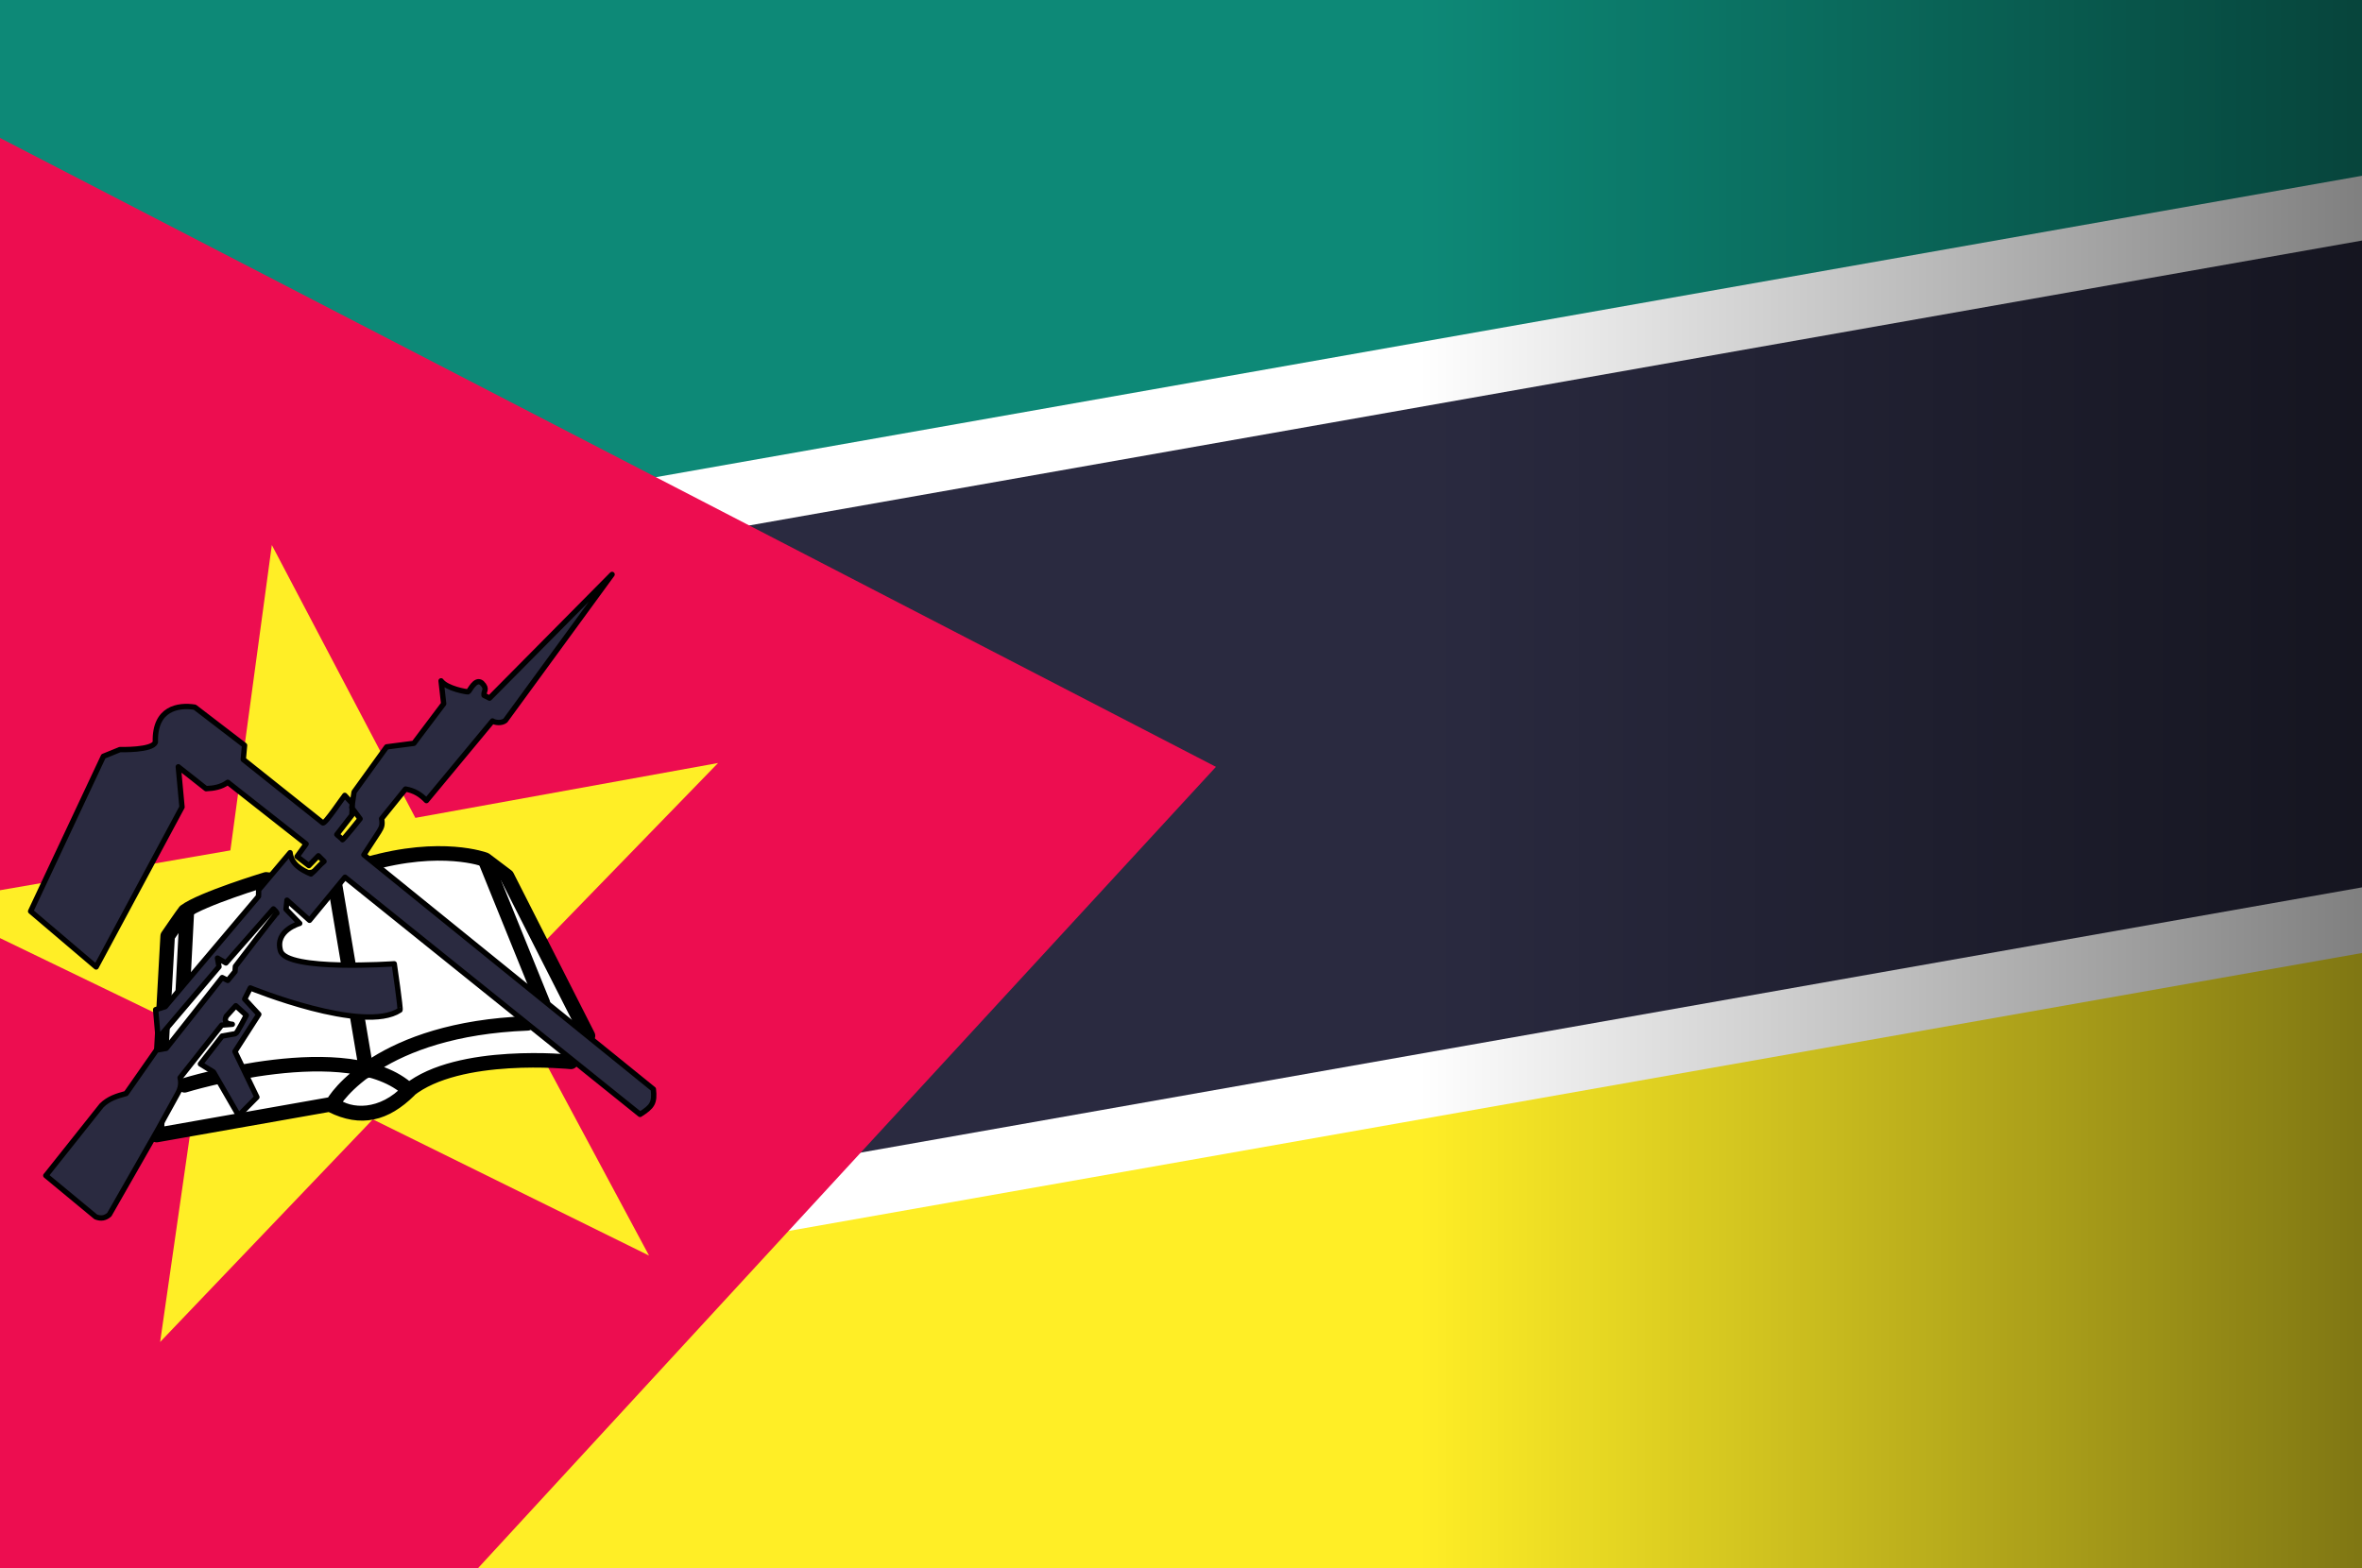
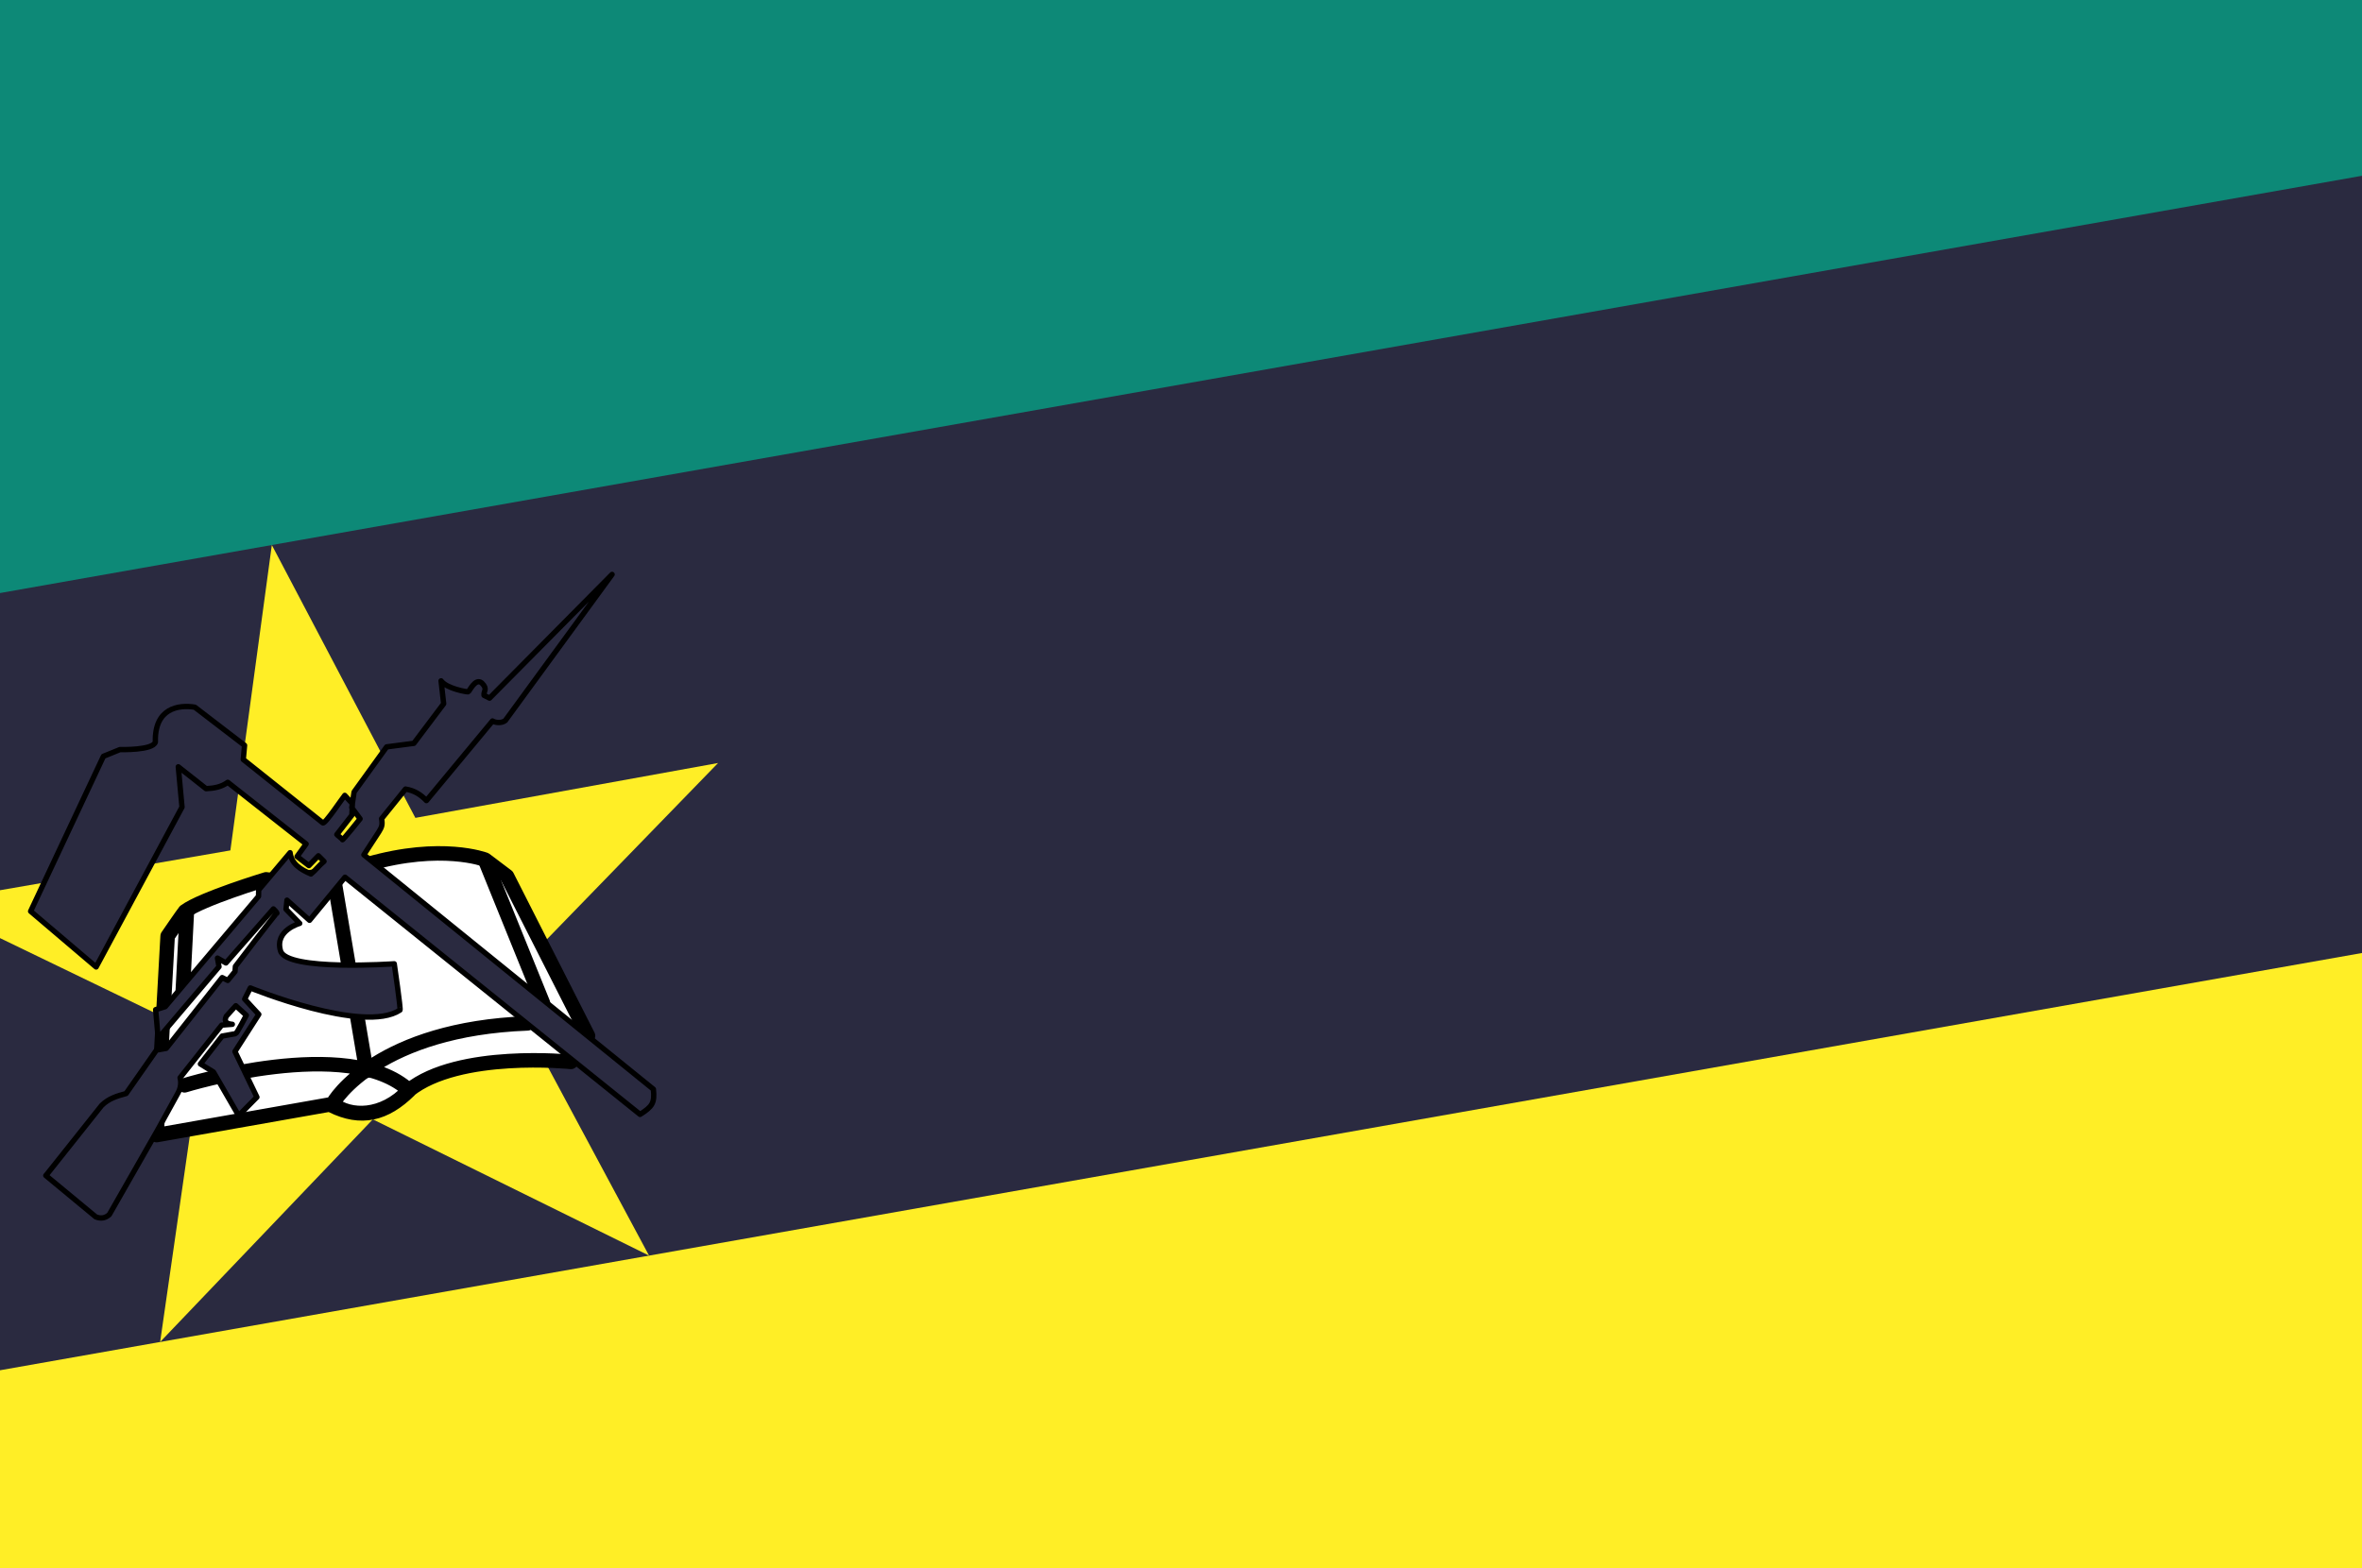
<svg xmlns="http://www.w3.org/2000/svg" width="256" height="170">
-   <path fill="#2A2A40" fill-rule="evenodd" d="M0 0h256v170H0z" clip-rule="evenodd" />
-   <path fill="#FFF" fill-rule="evenodd" d="M256 26.077V0H0v71.313m256 24.885L0 141.434V170h256" clip-rule="evenodd" />
+   <path fill="#2A2A40" fill-rule="evenodd" d="M0 0h256v170H0" clip-rule="evenodd" />
  <path fill="none" d="M0 0h256v170H0z" clip-rule="evenodd" />
  <path fill="#0D8977" fill-rule="evenodd" d="M256 19.056V0H0v64.29" clip-rule="evenodd" />
  <path fill="#FFEE26" fill-rule="evenodd" d="M256 103.313L0 148.548V170h256" clip-rule="evenodd" />
-   <path fill="#ED0D50" fill-rule="evenodd" d="M0 170h51.81l79.978-86.868L0 14.956" clip-rule="evenodd" />
  <path fill="#FFEE26" fill-rule="evenodd" d="M45.018 88.664l-15.556-29.58L24.97 92.19 0 96.508v5.19l22.12 10.69-4.765 33.094 23.053-24.136 29.935 14.767-15.783-29.43 23.265-23.966" clip-rule="evenodd" />
  <path fill="#FFF" fill-rule="evenodd" d="M16.983 123.05l19.1-3.374c1.84 1.457 5.393 1.556 8.226-1.473 5.4-4.344 17.57-3.085 17.57-3.085l1.85-2.83-8.78-17.302-2.37-1.79s-4.73-1.814-12.71.48c-7.973 2.29-11.025 1.652-11.025 1.652s-6.975 2.116-8.795 3.47c-.185.215-1.88 2.686-1.88 2.686l-1.2 21.567z" clip-rule="evenodd" />
  <path fill="none" stroke="#000" stroke-width="1.573" d="M16.983 123.05l19.1-3.374c1.84 1.457 5.393 1.556 8.226-1.473 5.4-4.344 17.57-3.085 17.57-3.085l1.85-2.83-8.78-17.302-2.37-1.79s-4.73-1.814-12.71.48c-7.973 2.29-11.025 1.652-11.025 1.652s-6.975 2.116-8.795 3.47c-.185.215-1.88 2.686-1.88 2.686l-1.2 21.567zm3.02-5.392s17.84-5.508 24.345.558c-2.62 2.57-5.212 3.202-8.384 1.63.316-.826 5.3-8.3 21.212-8.903" stroke-linecap="round" stroke-linejoin="round" />
-   <path fill="#2A2A40" d="M36.31 95.926l3.4 20.164m12.9-22.75l6.235 15.393m-38.59-9.936l-.444 8.586" />
  <path fill="none" stroke="#000" stroke-width="1.573" d="M36.31 95.926l3.4 20.164m12.9-22.75l6.235 15.393m-38.59-9.936l-.444 8.586" stroke-linecap="round" stroke-linejoin="round" />
  <path fill="#2A2A40" fill-rule="evenodd" d="M4.964 127.437l5.42 4.484c.582.23 1.048.12 1.465-.25l5.24-9.18 2.18-3.96c.342-.59.38-1.19.25-1.694l4.51-5.705c.44-.05.71-.045 1.152-.09-.54-.045-.964-.23-.656-.87l1.032-1.143 1.14 1.037s-1.025 1.97-1.158 1.993l-1.466.26-2.35 3.025 1.412.87 2.73 4.73 1.98-2-2.38-4.946 2.585-4.033-1.53-1.655.61-1.21s12.286 5.023 16.22 2.403c.12.02-.62-5.02-.62-5.02s-11.66.82-12.325-1.4c-.668-2.22 2.08-2.98 2.08-2.98L31 98.566l.104-.98 2.443 2.183 3.845-4.67L69.37 120.81c1.35-.848 1.6-1.26 1.444-2.73-.044-.03-31.377-25.408-31.377-25.408l1.622-2.488c.31-.513.42-.727.3-1.428l2.59-3.21c.97.155 1.66.605 2.27 1.25l7.16-8.64c.26.186.973.288 1.39-.043L66.34 62.27 53.06 75.686l-.602-.304c-.08-.445.454-.652-.234-1.335-.714-.602-1.346.928-1.48.952-.133.02-2.323-.35-2.937-1.19l.283 2.48-3.227 4.28-2.952.38-3.53 4.89-.25 1.693.9 1.215s-1.91 2.4-1.93 2.27c-.02-.136-.56-.51-.59-.566l1.63-2.097.06-1.248-.823-.897c-.17.18-2.2 3.22-2.376 2.98-.267-.21-8.622-6.866-8.622-6.866l.143-1.537-5.395-4.134c-1.75-.28-4.376.085-4.275 3.783-.27.92-3.84.813-3.84.813l-1.79.73-7.89 16.8 7.102 6.035 9.304-17.328-.4-4.37 3.01 2.372c.857-.04 1.657-.175 2.35-.69l8.495 6.682-.98 1.367c.48.373.806.61 1.28.982.35-.337.68-.723 1.03-1.06.17.154.45.452.61.61-.54.43-.88.932-1.412 1.36-1.06-.45-2.117-1.063-2.263-2.31l-3.406 4.044-.017.69-10.11 11.967-1.042.324.275 3.115 6.597-7.767-.163-.93.915.523 5.146-5.86s.49.466.36.49c-.136.024-4.48 5.744-4.48 5.744l-.04.56-.79.966-.607-.31-6.06 7.67-1.066.19-3.29 4.71c-1.015.27-1.89.54-2.656 1.295l-6.04 7.595z" clip-rule="evenodd" />
  <path fill="none" stroke="#000" stroke-width=".58" d="M4.964 127.437l5.42 4.484c.582.23 1.048.12 1.465-.25l5.24-9.18 2.18-3.96c.342-.59.38-1.19.25-1.694l4.51-5.705c.44-.05.71-.045 1.152-.09-.54-.045-.964-.23-.656-.87l1.032-1.143 1.14 1.037s-1.025 1.97-1.158 1.993l-1.466.26-2.35 3.026 1.412.867 2.73 4.73 1.98-2.004-2.38-4.943 2.585-4.03-1.53-1.654.61-1.21s12.286 5.022 16.22 2.402c.12.02-.62-5.02-.62-5.02s-11.66.82-12.325-1.4c-.668-2.22 2.08-2.98 2.08-2.98L31 98.567l.104-.982 2.443 2.183 3.845-4.67 31.978 25.71c1.35-.85 1.6-1.26 1.444-2.73-.044-.03-31.377-25.41-31.377-25.41l1.622-2.487c.31-.51.42-.723.3-1.43l2.59-3.21c.97.16 1.66.61 2.27 1.25l7.16-8.633c.26.183.973.285 1.39-.046l11.57-15.84-13.28 13.41-.6-.303c-.08-.445.45-.65-.238-1.335-.714-.6-1.346.93-1.48.956-.133.024-2.323-.343-2.937-1.19l.282 2.483-3.23 4.29-2.95.385-3.53 4.89-.25 1.696.9 1.214s-1.91 2.4-1.93 2.27c-.02-.135-.56-.51-.59-.565l1.63-2.1.057-1.248-.827-.9c-.17.18-2.2 3.22-2.38 2.98l-8.62-6.87.14-1.535-5.392-4.135c-1.75-.28-4.376.085-4.275 3.783-.265.92-3.836.812-3.836.812l-1.794.73-7.89 16.8 7.1 6.037 9.308-17.33-.404-4.37 3.01 2.372c.858-.04 1.658-.175 2.35-.69l8.496 6.682-.98 1.362c.48.374.803.61 1.28.983.35-.34.678-.723 1.03-1.062.165.157.446.455.61.61-.54.43-.88.935-1.417 1.364-1.06-.454-2.116-1.066-2.262-2.31l-3.404 4.04-.017.69-10.11 11.965-1.04.324.272 3.11 6.595-7.767-.165-.933.916.526 5.146-5.86s.493.462.36.485c-.132.025-4.48 5.745-4.48 5.745l-.04.56-.79.965-.603-.31-6.06 7.674-1.063.19-3.29 4.707c-1.013.273-1.887.54-2.654 1.295l-6.04 7.595z" stroke-linecap="round" stroke-linejoin="round" />
  <linearGradient id="a" x1="128.304" x2="256" y1="85" y2="85" gradientUnits="userSpaceOnUse">
    <stop offset=".2" stop-opacity="0" />
    <stop offset="1" stop-opacity=".5" />
  </linearGradient>
-   <path fill="url(#a)" d="M128.304 0H256v170H128.304z" />
</svg>